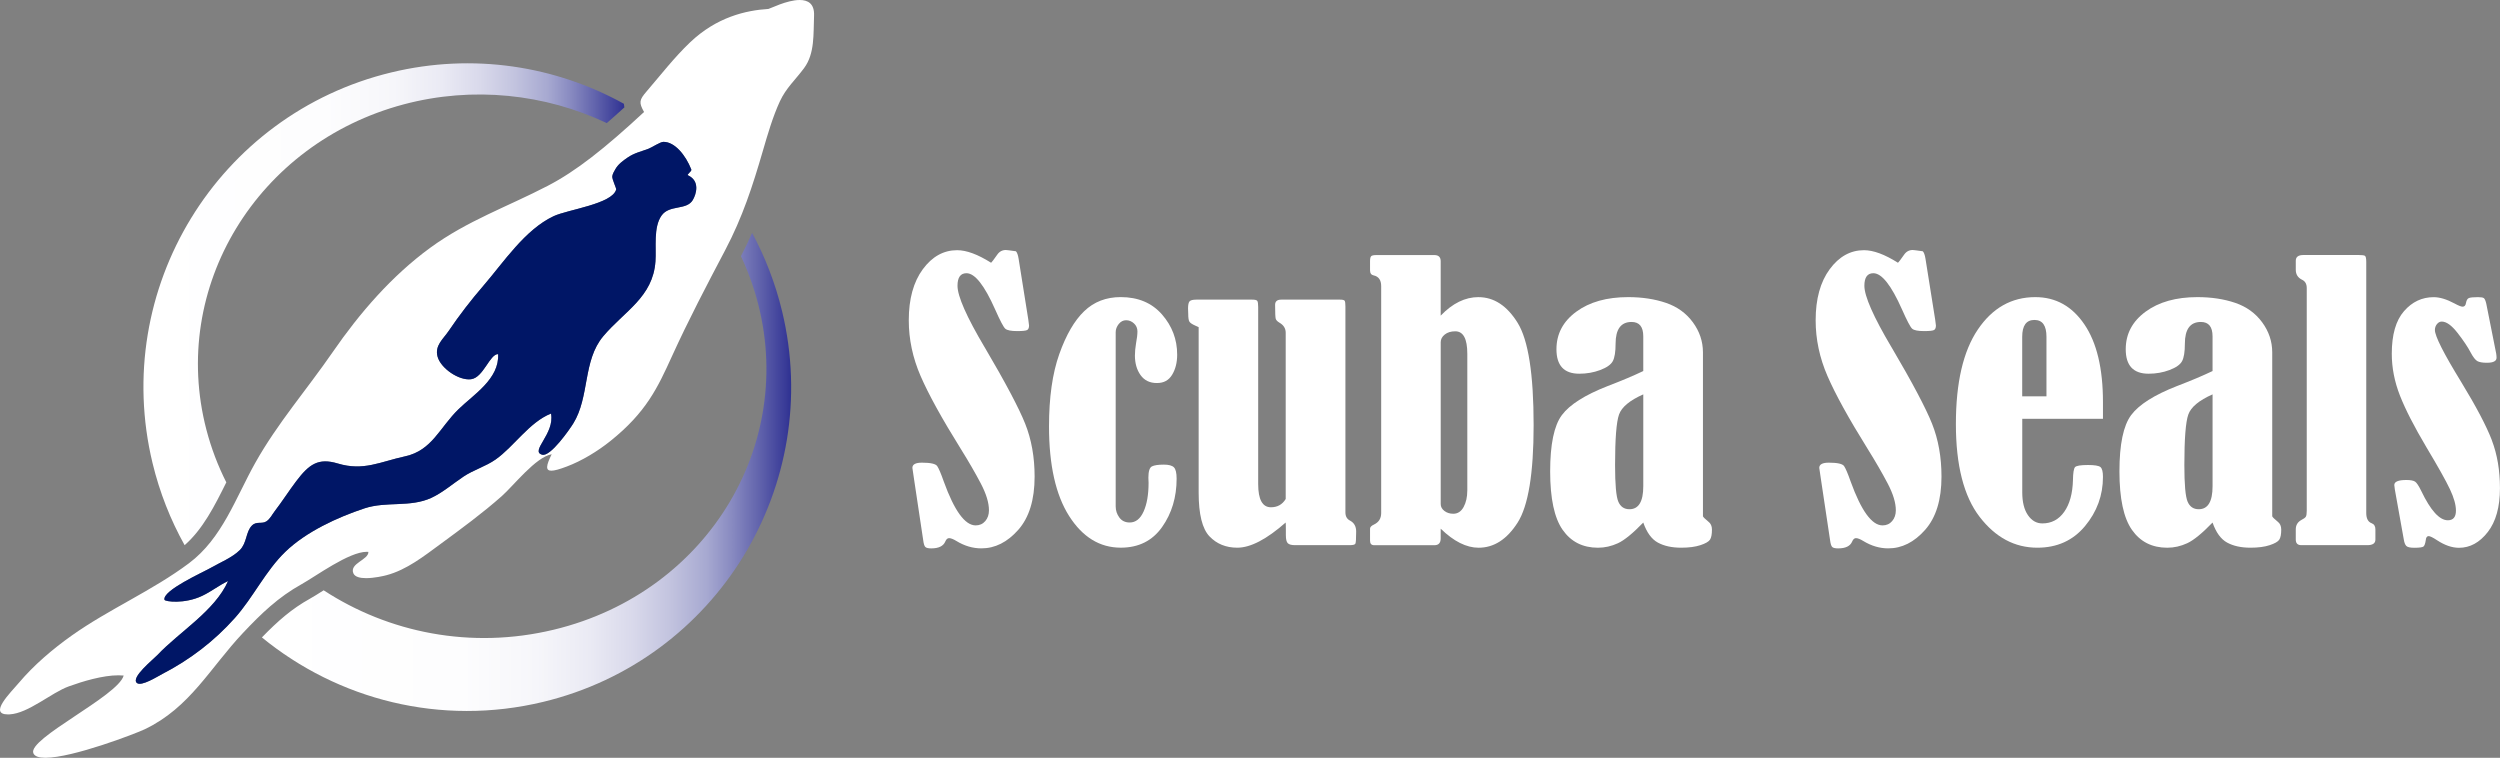
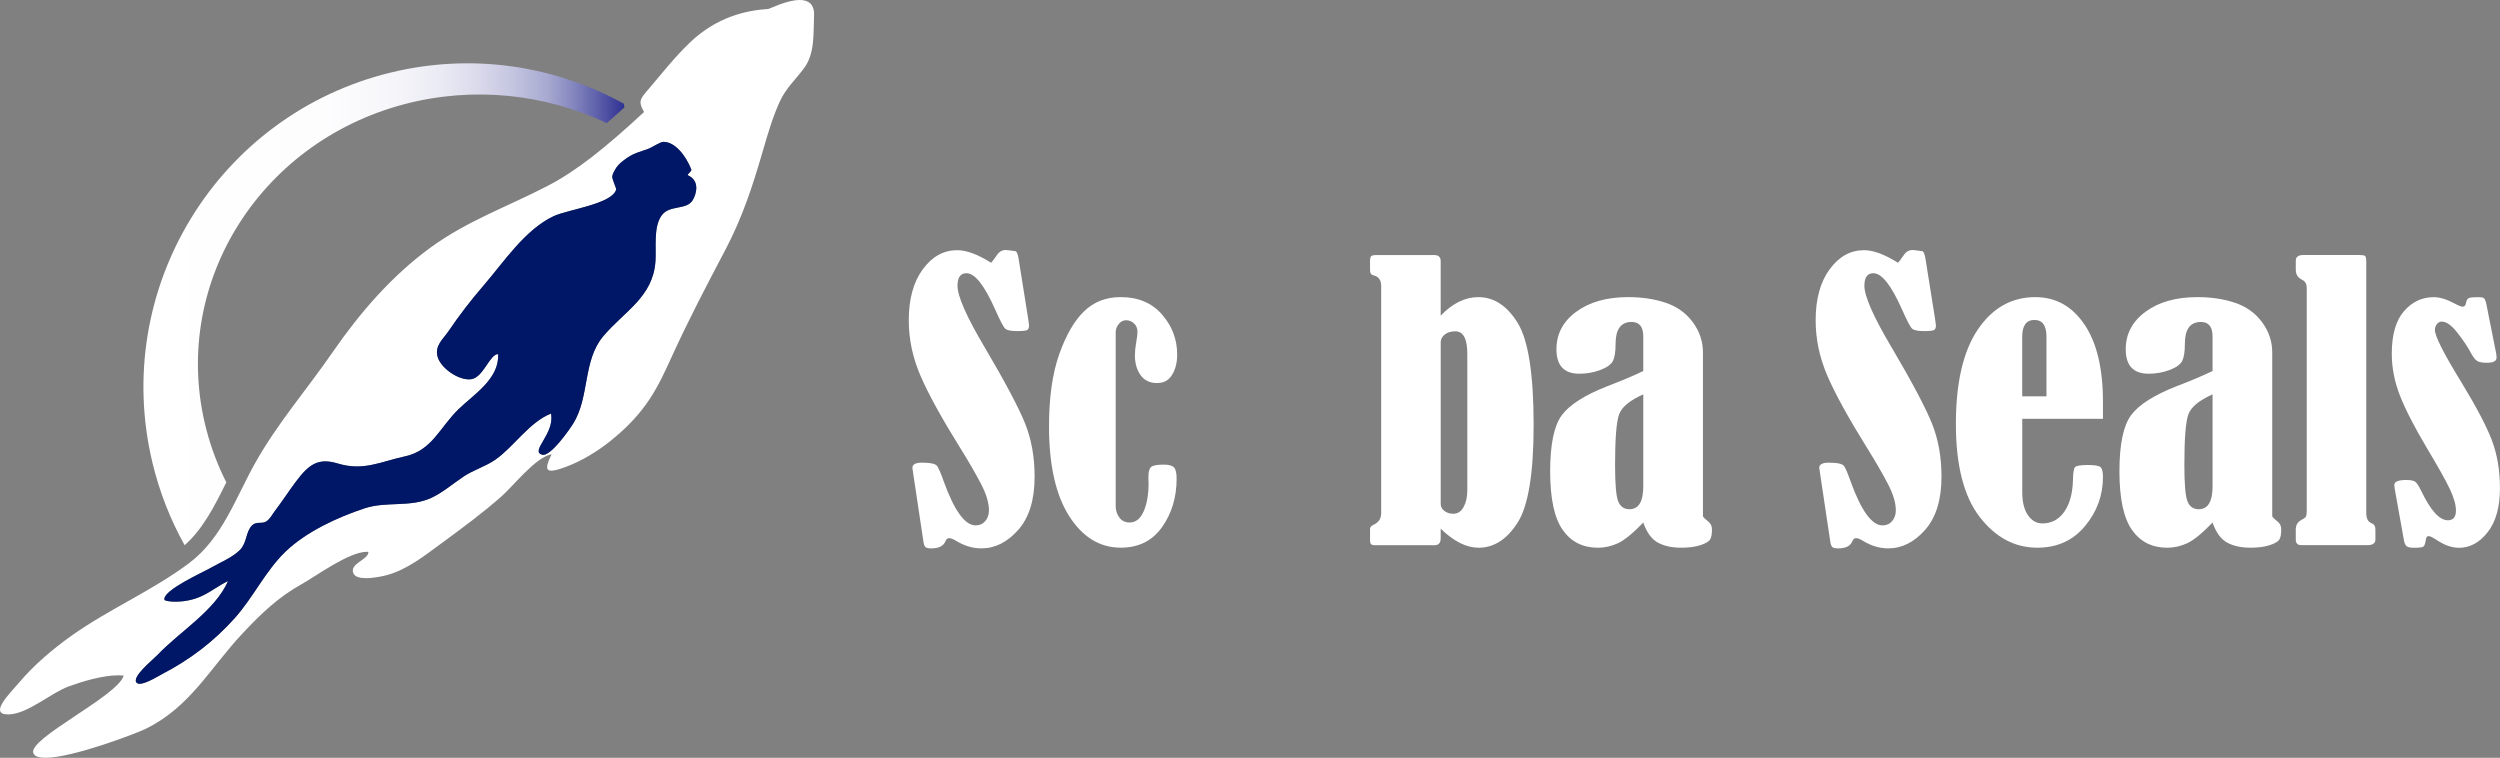
<svg xmlns="http://www.w3.org/2000/svg" id="Layer_2" data-name="Layer 2" viewBox="0 0 1045.79 317">
  <rect x="0" y="0" width="1045.79" height="317" fill="#808080" stroke="none" />
  <defs>
    <style>
      .cls-1 {
        fill: url(#linear-gradient-2);
      }

      .cls-2 {
        fill: #fff;
      }

      .cls-3 {
        fill: none;
      }

      .cls-4 {
        fill: #001666;
      }

      .cls-5 {
        fill: url(#linear-gradient);
      }
    </style>
    <linearGradient id="linear-gradient" x1="109.55" y1="197.43" x2="330.94" y2="197.43" gradientUnits="userSpaceOnUse">
      <stop offset="0" stop-color="#fff" />
      <stop offset=".38" stop-color="#fdfdfe" />
      <stop offset=".52" stop-color="#f6f6fa" />
      <stop offset=".62" stop-color="#eaeaf4" />
      <stop offset=".7" stop-color="#d9d9eb" />
      <stop offset=".77" stop-color="#c3c4df" />
      <stop offset=".84" stop-color="#a7a9d1" />
      <stop offset=".89" stop-color="#8789c0" />
      <stop offset=".94" stop-color="#6163ac" />
      <stop offset=".99" stop-color="#383a97" />
      <stop offset="1" stop-color="#2e3192" />
    </linearGradient>
    <linearGradient id="linear-gradient-2" x1="60" y1="127.27" x2="261.18" y2="127.27" gradientUnits="userSpaceOnUse">
      <stop offset="0" stop-color="#fff" />
      <stop offset=".38" stop-color="#fdfdfe" />
      <stop offset=".52" stop-color="#f6f6fa" />
      <stop offset=".62" stop-color="#eaeaf4" />
      <stop offset=".7" stop-color="#d9d9eb" />
      <stop offset=".77" stop-color="#c3c4df" />
      <stop offset=".84" stop-color="#a7a9d1" />
      <stop offset=".89" stop-color="#8789c0" />
      <stop offset=".94" stop-color="#6163ac" />
      <stop offset=".99" stop-color="#383a97" />
      <stop offset="1" stop-color="#2e3192" />
    </linearGradient>
  </defs>
  <g id="Layer_1-2" data-name="Layer 1">
    <g>
      <path class="cls-3" d="M677.25,173.42c-1.1,3.13-1.65,10.17-1.65,21.13,0,8.06.45,13.15,1.35,15.28.9,2.13,2.46,3.19,4.66,3.19,3.86,0,5.79-3.2,5.79-9.61v-38.44c-5.67,2.5-9.05,5.32-10.15,8.45Z" />
      <path class="cls-3" d="M915.4,173.42c-1.1,3.13-1.65,10.17-1.65,21.13,0,8.06.45,13.15,1.35,15.28.9,2.13,2.46,3.19,4.66,3.19,3.86,0,5.79-3.2,5.79-9.61v-38.44c-5.67,2.5-9.05,5.32-10.15,8.45Z" />
      <path class="cls-3" d="M851.03,133.84c-3.41,0-5.11,2.36-5.11,7.07v24.89h10.15v-24.89c0-4.71-1.68-7.07-5.04-7.07Z" />
      <path class="cls-3" d="M608.75,138.58c-1.8,0-3.27.45-4.4,1.35s-1.69,1.98-1.69,3.23v67.68c0,1.13.51,2.09,1.54,2.88,1.03.79,2.27,1.18,3.72,1.18,1.85,0,3.3-.94,4.32-2.82,1.03-1.88,1.54-4.17,1.54-6.88v-57.24c0-6.26-1.68-9.39-5.04-9.39Z" />
      <path class="cls-2" d="M334.53,0c-5.4,0-12.55,3.71-13.09,3.74-9.43.59-21.66,3.39-32.8,14.01-6.63,6.33-12.25,13.61-18.21,20.55-2.98,3.47-3.27,4.56-1.01,8.55-16.46,15.28-28.47,24.75-40.26,30.87-16.98,8.82-33.7,14.6-49.23,25.96-16.05,11.73-29.47,27.24-40.78,43.64-10.71,15.53-23.11,29.78-32.37,46.3-8.23,14.67-13.79,31.55-27.74,42-15.3,11.46-33.4,19.16-49.02,30.23-7.98,5.66-15.87,12.37-22.19,19.86-3.38,4-12.79,13.14-4.49,13.14.21,0,.44,0,.68-.02,7.81-.4,17.34-9.01,24.74-11.7,5.89-2.14,14.21-4.64,20.8-4.64.75,0,1.48.03,2.18.1,0,.03-.02.06-.03.09-2.47,8.53-40.2,26.32-37.76,32.4.54,1.35,2.39,1.91,5.06,1.91,11.38,0,37.69-10.09,41.52-11.92,18.98-9.06,27.27-25.62,41.2-40.39,7.65-8.11,14.66-14.87,24.47-20.33,5.97-3.32,19.76-13.52,27.22-13.52.24,0,.47.01.69.03.11,3.34-8,4.78-6.3,8.94.64,1.56,2.84,2.05,5.34,2.05,3.37,0,7.26-.89,8.53-1.23,8.49-2.26,15.73-8.02,22.71-13.14,8.74-6.42,17.38-12.75,25.51-19.94,4.96-4.39,14.2-16.35,20.88-17.52-2.36,4.75-2.64,6.88-.15,6.88,1.33,0,3.44-.6,6.43-1.73,6.35-2.38,12.97-6.43,18.25-10.66,15.06-12.06,19.81-22.37,25.79-35.5,6.92-15.19,14.49-29.61,22.27-44.39,7.26-13.8,11.42-26.65,15.73-41.45,1.99-6.84,4.16-14.33,7.14-20.78,2.58-5.6,6.55-9.05,10.15-13.94,4.49-6.09,3.83-14.22,4.14-21.9.21-5.02-2.54-6.55-6.01-6.55ZM289.79,83.68c-2.61,4.4-9.79,1.87-13.06,6.48-3.49,4.92-2.14,13.37-2.55,19.16-1.06,15.02-12.99,20.81-21.85,31.35-8.6,10.22-5.61,25.32-12.54,36.49-1.53,2.47-9.52,13.99-12.98,13.06-5.3-1.42,5.32-8.67,3.68-17.22-9.1,3.62-15.46,13.78-23.17,19.21-4.16,2.93-9.24,4.35-13.5,7.2-4.24,2.85-8.81,6.76-13.44,8.88-8.91,4.07-18.74,1.33-27.92,4.37-11.32,3.75-24.44,9.79-33.1,18.16-8.29,8.01-13.41,19.04-21.09,27.66-8.61,9.67-18.9,17.55-30.43,23.48-1.81.93-8.71,5.33-10.58,3.75-2.69-2.28,6.79-9.8,8.58-11.69,9.15-9.71,24.08-18.5,29.55-30.95-3.98,1.86-6.73,4.24-10.83,6.19-7.46,3.54-15.56,2.41-15.76,1.65-1-3.85,15.99-11.44,19.23-13.3,3.86-2.22,9.07-4.32,12.28-7.49,3.04-3.01,2.44-7.64,5.08-10.28,1.93-1.93,4.18-.46,6.11-1.79,1.51-1.04,2.31-2.76,3.39-4.18,3.13-4.09,5.9-8.45,9-12.55,5.43-7.18,9.29-9.87,17.39-7.43,10.8,3.25,17.68-.72,28.22-3.01,11.23-2.44,14.4-12.02,22.32-19.72,6.33-6.15,17.11-12.68,16.54-23.03-3.55-.02-6.13,9.82-11.3,10.51-5.08.68-12.8-4.61-14.06-9.55-1.17-4.59,2.38-7.23,4.69-10.66,4.47-6.62,9.33-12.9,14.61-19.02,8.42-9.76,17.28-23.33,29.27-28.97,5.91-2.78,24.54-5.09,26.17-11.15.15-.56-1.8-4.33-1.62-5.59.14-1.02.83-2.13,1.33-3,1.17-2.04,3.22-3.52,5.14-4.83,2.84-1.94,5.64-2.48,8.75-3.67,1.42-.55,4.83-2.83,6.15-2.85,4.71-.05,9.29,5.49,11.68,11.56.31.79-2.11,2.09-1.36,2.45,5.06,2.4,3.44,7.83,1.96,10.33Z" />
-       <path class="cls-5" d="M314.6,97.45c-1.4,3.19-2.94,6.42-4.65,9.7,2.16,4.6,4.04,9.4,5.6,14.39,19.3,61.81-18.4,126.07-83.84,141.86-34.79,8.4-69.29,1.19-96.32-16.47-.02.02-.05.03-.07.05-2.21,1.4-4.12,2.61-5.71,3.49-7.53,4.19-13.31,9.23-20.05,16.17,31.7,25.98,74.77,37.32,117.69,26.96,72.72-17.54,117.44-90.71,99.9-163.43-2.82-11.68-7.08-22.63-12.53-32.73Z" />
      <path class="cls-1" d="M77.23,228.06c7.69-6.79,12.46-16.27,17.44-26.28-3.51-6.95-6.32-14.32-8.33-22.03-15.51-59.55,21.27-119.79,82.53-136.09,29.03-7.72,59.2-4.35,84.95,7.83,2.33-2.03,4.78-4.2,7.36-6.56-.11-.52-.17-1.03-.2-1.52-28.61-15.82-62.99-21.39-97.27-13.12C90.99,47.83,46.27,121,63.81,193.71c2.97,12.31,7.54,23.81,13.42,34.35Z" />
      <path class="cls-4" d="M287.83,73.35c-.75-.36,1.67-1.65,1.36-2.45-2.39-6.08-6.97-11.62-11.68-11.56-1.32.01-4.73,2.3-6.15,2.85-3.11,1.2-5.9,1.73-8.75,3.67-1.92,1.31-3.97,2.79-5.14,4.83-.5.87-1.18,1.99-1.33,3-.18,1.26,1.77,5.03,1.62,5.59-1.63,6.06-20.26,8.37-26.17,11.15-11.99,5.64-20.85,19.21-29.27,28.97-5.28,6.12-10.14,12.4-14.61,19.02-2.32,3.43-5.86,6.07-4.69,10.66,1.26,4.94,8.98,10.23,14.06,9.55,5.17-.69,7.75-10.53,11.3-10.51.57,10.35-10.21,16.88-16.54,23.03-7.92,7.7-11.09,17.27-22.32,19.72-10.55,2.3-17.43,6.27-28.22,3.01-8.1-2.44-11.96.25-17.39,7.43-3.1,4.11-5.87,8.47-9,12.55-1.09,1.42-1.88,3.14-3.39,4.18-1.94,1.33-4.18-.15-6.11,1.79-2.64,2.64-2.04,7.27-5.08,10.28-3.21,3.17-8.42,5.27-12.28,7.49-3.24,1.86-20.23,9.45-19.23,13.3.2.76,8.3,1.89,15.76-1.65,4.1-1.95,6.86-4.33,10.83-6.19-5.47,12.45-20.4,21.24-29.55,30.95-1.78,1.89-11.26,9.41-8.58,11.69,1.87,1.59,8.77-2.82,10.58-3.75,11.53-5.93,21.82-13.8,30.43-23.48,7.67-8.62,12.79-19.65,21.09-27.66,8.66-8.37,21.78-14.41,33.1-18.16,9.18-3.04,19.01-.3,27.92-4.37,4.62-2.11,9.19-6.03,13.44-8.88,4.26-2.86,9.34-4.27,13.5-7.2,7.71-5.43,14.07-15.59,23.17-19.21,1.64,8.56-8.98,15.8-3.68,17.22,3.46.93,11.45-10.59,12.98-13.06,6.92-11.17,3.94-26.27,12.54-36.49,8.87-10.54,20.8-16.33,21.85-31.35.41-5.79-.94-14.24,2.55-19.16,3.28-4.62,10.46-2.09,13.06-6.48,1.48-2.49,3.1-7.93-1.96-10.33Z" />
      <path class="cls-2" d="M411.89,145.27c-7.57-12.78-11.35-21.36-11.35-25.72,0-3.51,1.25-5.26,3.76-5.26,3.51,0,7.49,5.04,11.96,15.11,2.11,4.76,3.53,7.47,4.29,8.12s2.41.98,4.96.98c2.26,0,3.65-.15,4.17-.45s.79-.93.79-1.88c0-.25-.1-1.05-.3-2.41l-4.06-25.49c-.25-1.6-.63-2.66-1.13-3.16-2.46-.35-3.86-.53-4.21-.53-1.5,0-2.71.65-3.61,1.96-1.4,2-2.26,3.13-2.56,3.38-5.56-3.51-10.3-5.26-14.21-5.26-5.67,0-10.45,2.66-14.36,7.97-3.91,5.31-5.87,12.43-5.87,21.36,0,7.92,1.64,15.68,4.93,23.27,3.28,7.59,8.88,17.76,16.81,30.49,3.31,5.31,6.1,10.14,8.38,14.48,2.28,4.34,3.42,8.08,3.42,11.24,0,1.8-.51,3.31-1.54,4.51-1.03,1.2-2.37,1.8-4.02,1.8-4.46,0-8.9-6.09-13.31-18.27-1.2-3.41-2.13-5.59-2.78-6.54-.65-.95-2.78-1.43-6.39-1.43-2.66,0-3.99.73-3.99,2.18,0,.2.25,1.91.75,5.11l3.76,25.04c.2,1.61.51,2.59.94,2.97.43.38,1.24.56,2.44.56,3.11,0,5.06-.95,5.87-2.86.4-.95.93-1.43,1.58-1.43.75,0,1.78.4,3.08,1.2,3.36,2.05,6.84,3.08,10.45,3.08,5.71,0,10.85-2.58,15.42-7.75,4.56-5.16,6.84-12.58,6.84-22.26,0-8.17-1.32-15.55-3.95-22.14s-8.28-17.26-16.96-32Z" />
      <path class="cls-2" d="M474.75,148.65c0,3.31.79,6.07,2.37,8.27s3.85,3.31,6.81,3.31,4.99-1.15,6.39-3.46c1.4-2.31,2.11-5.11,2.11-8.42,0-6.37-2.12-11.97-6.35-16.81-4.24-4.84-9.99-7.26-17.26-7.26-6.12,0-11.22,1.98-15.3,5.91-4.09,3.93-7.56,9.91-10.41,17.95-2.86,8.04-4.29,18.12-4.29,30.24,0,16.18,2.81,28.68,8.42,37.49,5.61,8.81,12.81,13.22,21.58,13.23,7.47,0,13.23-2.87,17.29-8.61,4.06-5.74,6.09-12.49,6.09-20.26,0-2.41-.38-3.99-1.13-4.74s-2.16-1.13-4.21-1.13c-2.36,0-4.02.25-5,.75s-1.47,2.08-1.47,4.74l.08,2.11c0,4.91-.69,8.91-2.07,11.99-1.38,3.08-3.32,4.62-5.83,4.62-1.85,0-3.3-.69-4.32-2.07-1.03-1.38-1.54-2.94-1.54-4.7v-72.8c0-1.25.43-2.4,1.28-3.46.85-1.05,1.88-1.58,3.08-1.58s2.36.45,3.31,1.35c.95.9,1.43,2.01,1.43,3.31s-.2,2.96-.6,5.11c-.3,1.86-.45,3.48-.45,4.89Z" />
-       <path class="cls-2" d="M564.84,217.83c-1.35-.65-2.03-1.8-2.03-3.46v-86.17c0-1.3-.11-2.11-.34-2.41s-.86-.45-1.92-.45h-24.59c-1.7,0-2.56.73-2.56,2.18,0,3.31.09,5.25.26,5.83.18.58.69,1.12,1.54,1.62,1.75,1,2.63,2.41,2.63,4.21v69.56c-1.4,2.31-3.46,3.46-6.17,3.46-3.56,0-5.34-3.23-5.34-9.7v-74.07c0-1.35-.13-2.21-.38-2.56-.25-.35-.95-.53-2.11-.53h-23.39c-1.45,0-2.39.24-2.82.71-.43.48-.64,1.47-.64,2.97.05.6.08,1.35.08,2.26,0,1.65.16,2.74.49,3.27.33.53,1.12,1.06,2.37,1.62.35.15.85.38,1.5.68v69.25c0,9.02,1.51,15.11,4.53,18.27,3.02,3.16,6.9,4.74,11.64,4.74,5.51,0,12.26-3.51,20.23-10.53.05.25.08,1.38.08,3.38v1.88c0,1.75.27,2.9.83,3.42.55.53,1.55.79,3.01.79h22.86c1.35,0,2.14-.2,2.37-.6s.34-2.11.34-5.11c0-2.11-.83-3.61-2.48-4.51Z" />
      <path class="cls-2" d="M618.45,124.29c-5.56,0-10.83,2.58-15.79,7.75v-22.78c0-1.7-.88-2.56-2.63-2.56h-24.29c-1.15,0-1.88.16-2.18.49s-.45,1.01-.45,2.07v3.83c0,1.2.5,1.91,1.5,2.11,2.11.45,3.16,1.96,3.16,4.51v94.9c0,2.26-1,3.86-3.01,4.81-1.1.5-1.65,1.08-1.65,1.73v5.04c0,1.25.58,1.88,1.73,1.88h25.19c1.75,0,2.63-.95,2.63-2.86v-4.06c5.46,5.31,10.75,7.97,15.87,7.97,6.4,0,11.83-3.49,16.3-10.48,4.47-6.99,6.71-20.58,6.71-40.77,0-21.34-2.22-35.6-6.67-42.79-4.44-7.19-9.92-10.78-16.42-10.78ZM613.79,205.21c0,2.71-.51,5-1.54,6.88-1.03,1.88-2.47,2.82-4.32,2.82-1.45,0-2.7-.39-3.72-1.18-1.03-.79-1.54-1.75-1.54-2.88v-67.68c0-1.25.56-2.33,1.69-3.23s2.59-1.35,4.4-1.35c3.36,0,5.04,3.13,5.04,9.39v57.24Z" />
      <path class="cls-2" d="M714.63,218.21c-1.4-1.15-2.16-1.9-2.26-2.25v-68.6c-.01-4.56-1.42-8.74-4.22-12.55s-6.55-6.51-11.23-8.11c-4.69-1.6-9.96-2.41-15.83-2.41-8.92,0-16.16,2.03-21.69,6.09-5.54,4.06-8.31,9.3-8.31,15.72,0,6.82,3.18,10.23,9.55,10.23,3.11,0,6.03-.51,8.76-1.54,2.73-1.03,4.49-2.27,5.26-3.72.78-1.45,1.17-3.88,1.17-7.29,0-6.06,2.23-9.1,6.69-9.1,3.26,0,4.89,2,4.89,6.02v14.51c-3.96,1.9-8.95,4.01-14.96,6.31-9.47,3.71-15.84,7.75-19.1,12.13-3.26,4.38-4.89,12.23-4.89,23.55,0,11.32,1.74,19.47,5.23,24.45,3.49,4.98,8.41,7.47,14.77,7.47,2.86,0,5.64-.63,8.35-1.88s6.24-4.14,10.6-8.65c1.45,4.16,3.48,6.96,6.09,8.38,2.61,1.43,5.87,2.14,9.78,2.14,3.21,0,5.88-.35,8.01-1.05,2.13-.7,3.47-1.47,4.02-2.29.55-.83.83-2.24.83-4.25,0-1.45-.5-2.56-1.5-3.31ZM687.41,203.41c0,6.41-1.93,9.61-5.79,9.61-2.21,0-3.76-1.06-4.66-3.19-.9-2.13-1.35-7.22-1.35-15.28,0-10.96.55-18.01,1.65-21.13,1.1-3.13,4.49-5.95,10.15-8.45v38.44Z" />
      <path class="cls-2" d="M791.25,145.27c-7.57-12.78-11.35-21.36-11.35-25.72,0-3.51,1.25-5.26,3.76-5.26,3.51,0,7.49,5.04,11.96,15.11,2.11,4.76,3.53,7.47,4.29,8.12s2.41.98,4.96.98c2.26,0,3.65-.15,4.17-.45s.79-.93.79-1.88c0-.25-.1-1.05-.3-2.41l-4.06-25.49c-.25-1.6-.63-2.66-1.13-3.16-2.46-.35-3.86-.53-4.21-.53-1.5,0-2.71.65-3.61,1.96-1.4,2-2.26,3.13-2.56,3.38-5.56-3.51-10.3-5.26-14.21-5.26-5.67,0-10.45,2.66-14.36,7.97-3.91,5.31-5.87,12.43-5.87,21.36,0,7.92,1.64,15.68,4.93,23.27,3.28,7.59,8.88,17.76,16.81,30.49,3.31,5.31,6.1,10.14,8.38,14.48,2.28,4.34,3.42,8.08,3.42,11.24,0,1.8-.51,3.31-1.54,4.51-1.03,1.2-2.37,1.8-4.02,1.8-4.46,0-8.9-6.09-13.31-18.27-1.2-3.41-2.13-5.59-2.78-6.54-.65-.95-2.78-1.43-6.39-1.43-2.66,0-3.99.73-3.99,2.18,0,.2.25,1.91.75,5.11l3.76,25.04c.2,1.61.51,2.59.94,2.97.43.38,1.24.56,2.44.56,3.11,0,5.06-.95,5.87-2.86.4-.95.93-1.43,1.58-1.43.75,0,1.78.4,3.08,1.2,3.36,2.05,6.84,3.08,10.45,3.08,5.71,0,10.85-2.58,15.42-7.75,4.56-5.16,6.84-12.58,6.84-22.26,0-8.17-1.32-15.55-3.95-22.14s-8.28-17.26-16.96-32Z" />
      <path class="cls-2" d="M851.41,124.29c-9.93,0-17.95,4.52-24.06,13.57-6.12,9.05-9.17,22.22-9.17,39.51s3.31,30.24,9.93,38.84,14.66,12.9,24.14,12.9c8.27,0,14.91-3.01,19.93-9.02,5.01-6.02,7.52-12.88,7.52-20.6,0-2.21-.36-3.58-1.09-4.14-.73-.55-2.44-.83-5.15-.83-3.11,0-4.93.3-5.45.9s-.82,2.41-.86,5.41c-.15,5.61-1.37,10.04-3.65,13.27-2.28,3.23-5.33,4.85-9.14,4.85-2.46,0-4.47-1.15-6.05-3.46-1.58-2.3-2.37-5.49-2.37-9.55v-30.75h33.76v-6.99c0-14.04-2.58-24.86-7.75-32.48-5.16-7.62-12.01-11.43-20.53-11.43ZM856.07,165.8h-10.15v-24.89c0-4.71,1.7-7.07,5.11-7.07s5.04,2.36,5.04,7.07v24.89Z" />
      <path class="cls-2" d="M952.77,218.21c-1.4-1.15-2.16-1.9-2.26-2.25v-68.6c-.01-4.56-1.42-8.74-4.22-12.55s-6.55-6.51-11.23-8.11c-4.69-1.6-9.96-2.41-15.83-2.41-8.92,0-16.16,2.03-21.69,6.09-5.54,4.06-8.31,9.3-8.31,15.72,0,6.82,3.18,10.23,9.55,10.23,3.11,0,6.03-.51,8.76-1.54,2.73-1.03,4.49-2.27,5.26-3.72.78-1.45,1.17-3.88,1.17-7.29,0-6.06,2.23-9.1,6.69-9.1,3.26,0,4.89,2,4.89,6.02v14.51c-3.96,1.9-8.95,4.01-14.96,6.31-9.47,3.71-15.84,7.75-19.1,12.13-3.26,4.38-4.89,12.23-4.89,23.55,0,11.32,1.74,19.47,5.23,24.45,3.49,4.98,8.41,7.47,14.77,7.47,2.86,0,5.64-.63,8.35-1.88s6.24-4.14,10.6-8.65c1.45,4.16,3.48,6.96,6.09,8.38,2.61,1.43,5.87,2.14,9.78,2.14,3.21,0,5.88-.35,8.01-1.05,2.13-.7,3.47-1.47,4.02-2.29.55-.83.83-2.24.83-4.25,0-1.45-.5-2.56-1.5-3.31ZM925.55,203.41c0,6.41-1.93,9.61-5.79,9.61-2.21,0-3.76-1.06-4.66-3.19-.9-2.13-1.35-7.22-1.35-15.28,0-10.96.55-18.01,1.65-21.13,1.1-3.13,4.49-5.95,10.15-8.45v38.44Z" />
      <path class="cls-2" d="M992.1,218.88c-1.5-.55-2.26-1.98-2.26-4.29v-105.05c0-1.5-.2-2.36-.6-2.56-.4-.2-1.23-.3-2.48-.3h-23.24c-2.11,0-3.16.8-3.16,2.41v3.76c0,1.91.85,3.28,2.56,4.14,1.35.6,2.03,1.78,2.03,3.53v93.17c0,1.2-.13,2.02-.38,2.44-.25.43-.88.89-1.88,1.39-1.55.85-2.33,2.16-2.33,3.91v4.29c0,1.55.78,2.33,2.33,2.33h27.6c2.26,0,3.38-.78,3.38-2.33v-4.29c0-1.3-.53-2.16-1.58-2.56Z" />
      <path class="cls-2" d="M1042.4,184.18c-2.26-5.91-6.54-14.05-12.86-24.42-7.32-11.92-10.98-19.16-10.98-21.71,0-.95.29-1.78.86-2.48.58-.7,1.24-1.05,1.99-1.05,1.96,0,4.16,1.58,6.62,4.74,2.46,3.16,4.29,5.89,5.49,8.2,1.05,1.96,1.99,3.16,2.82,3.61s2.14.68,3.95.68c2.71,0,4.06-.7,4.06-2.11,0-.5-.05-1.08-.15-1.73l-4.14-20.83c-.3-1.3-.64-2.09-1.02-2.37-.38-.27-1.19-.41-2.44-.41-1.96,0-3.23.13-3.83.38-.6.25-1,.93-1.2,2.03-.15,1.05-.63,1.58-1.43,1.58-.6,0-1.73-.45-3.38-1.35-3.26-1.75-6.17-2.63-8.72-2.63-4.86,0-9,1.95-12.41,5.86-3.41,3.91-5.11,9.84-5.11,17.81,0,5.86,1.14,11.7,3.42,17.51,2.28,5.81,5.98,13.02,11.09,21.64,4.86,8.11,8.13,13.95,9.81,17.51,1.68,3.56,2.52,6.54,2.52,8.94,0,2.7-1.13,4.06-3.38,4.06-3.51,0-7.22-4.09-11.13-12.26-1.05-2.16-1.92-3.46-2.59-3.91s-1.89-.68-3.65-.68c-3.36,0-5.04.7-5.04,2.11,0,.25.08.88.23,1.88l3.76,20.98c.2,1.25.55,2.13,1.05,2.63.5.5,1.6.75,3.31.75,2.21,0,3.51-.19,3.91-.56.4-.38.7-1.24.9-2.59.1-1.15.5-1.73,1.2-1.73.6,0,1.78.58,3.53,1.73,3.21,2.11,6.27,3.16,9.17,3.16,4.61,0,8.62-2.19,12.03-6.57,3.41-4.38,5.11-10.51,5.11-18.37,0-7.41-1.13-14.08-3.38-19.99Z" />
    </g>
  </g>
</svg>